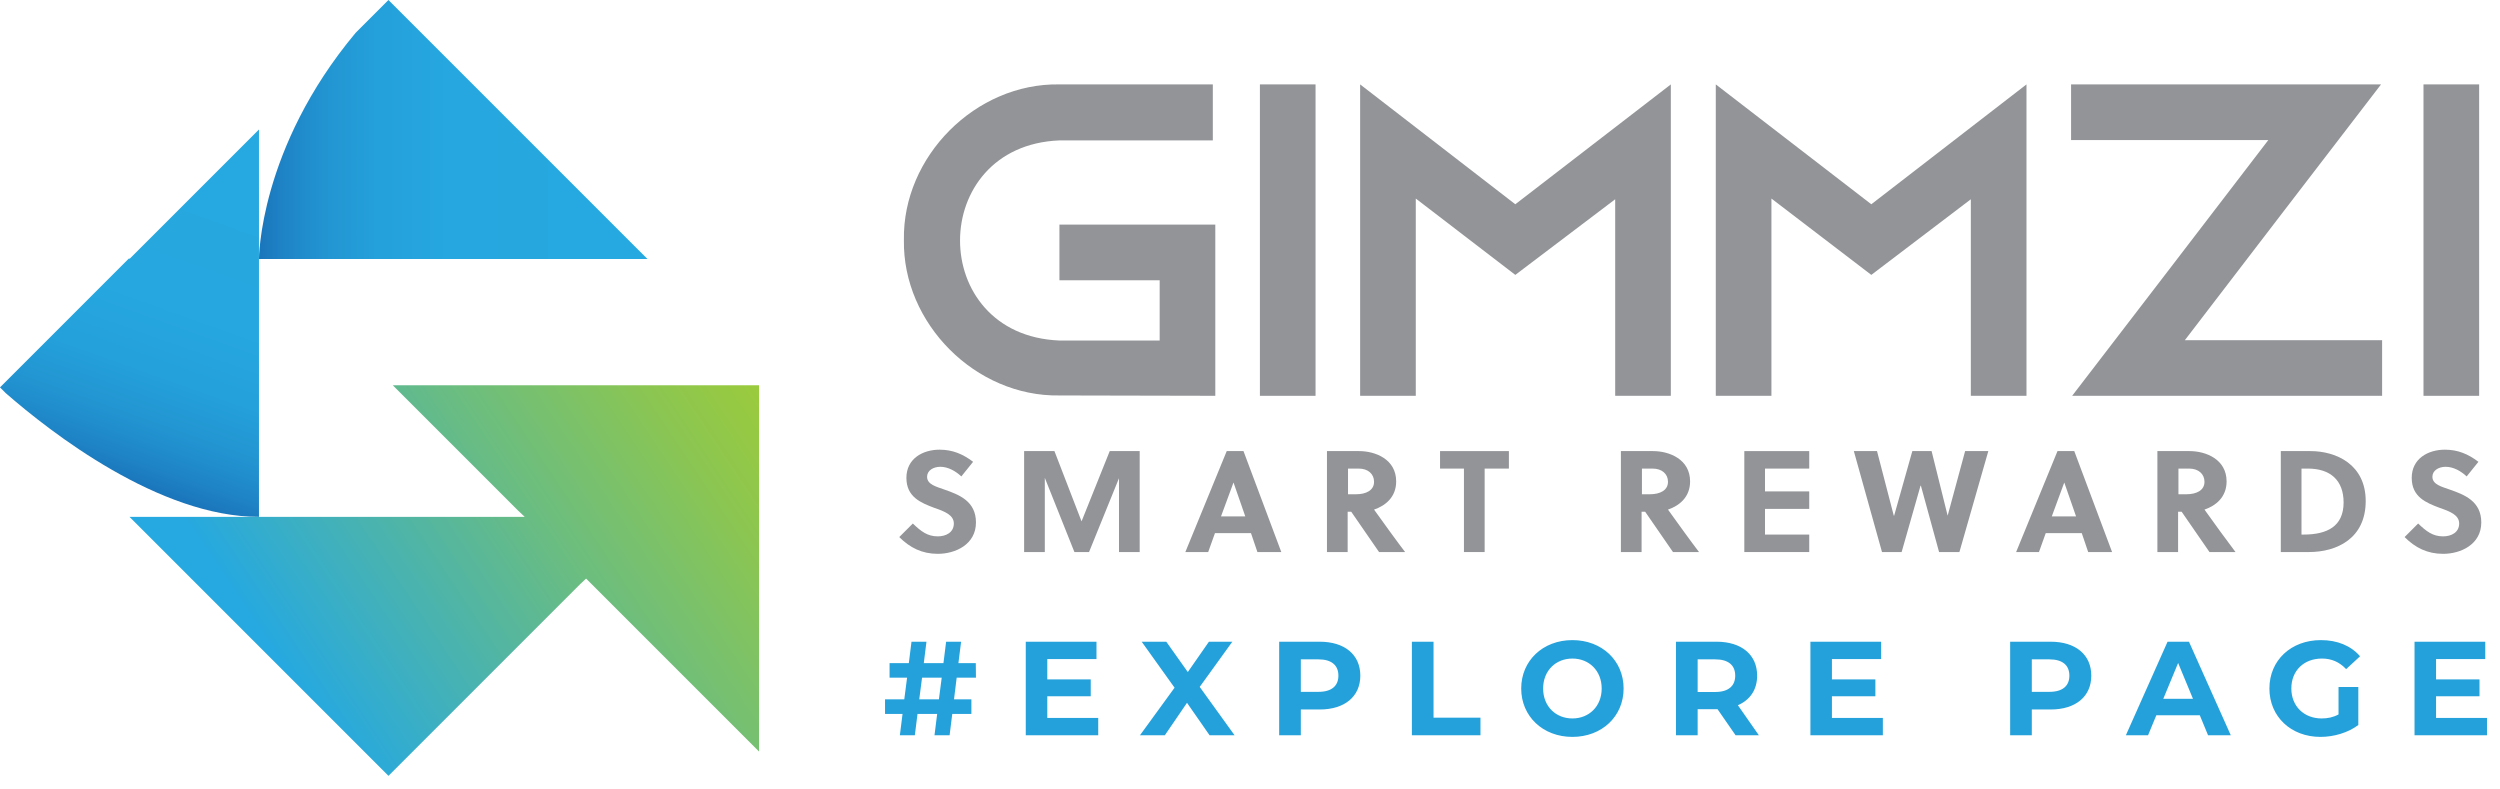
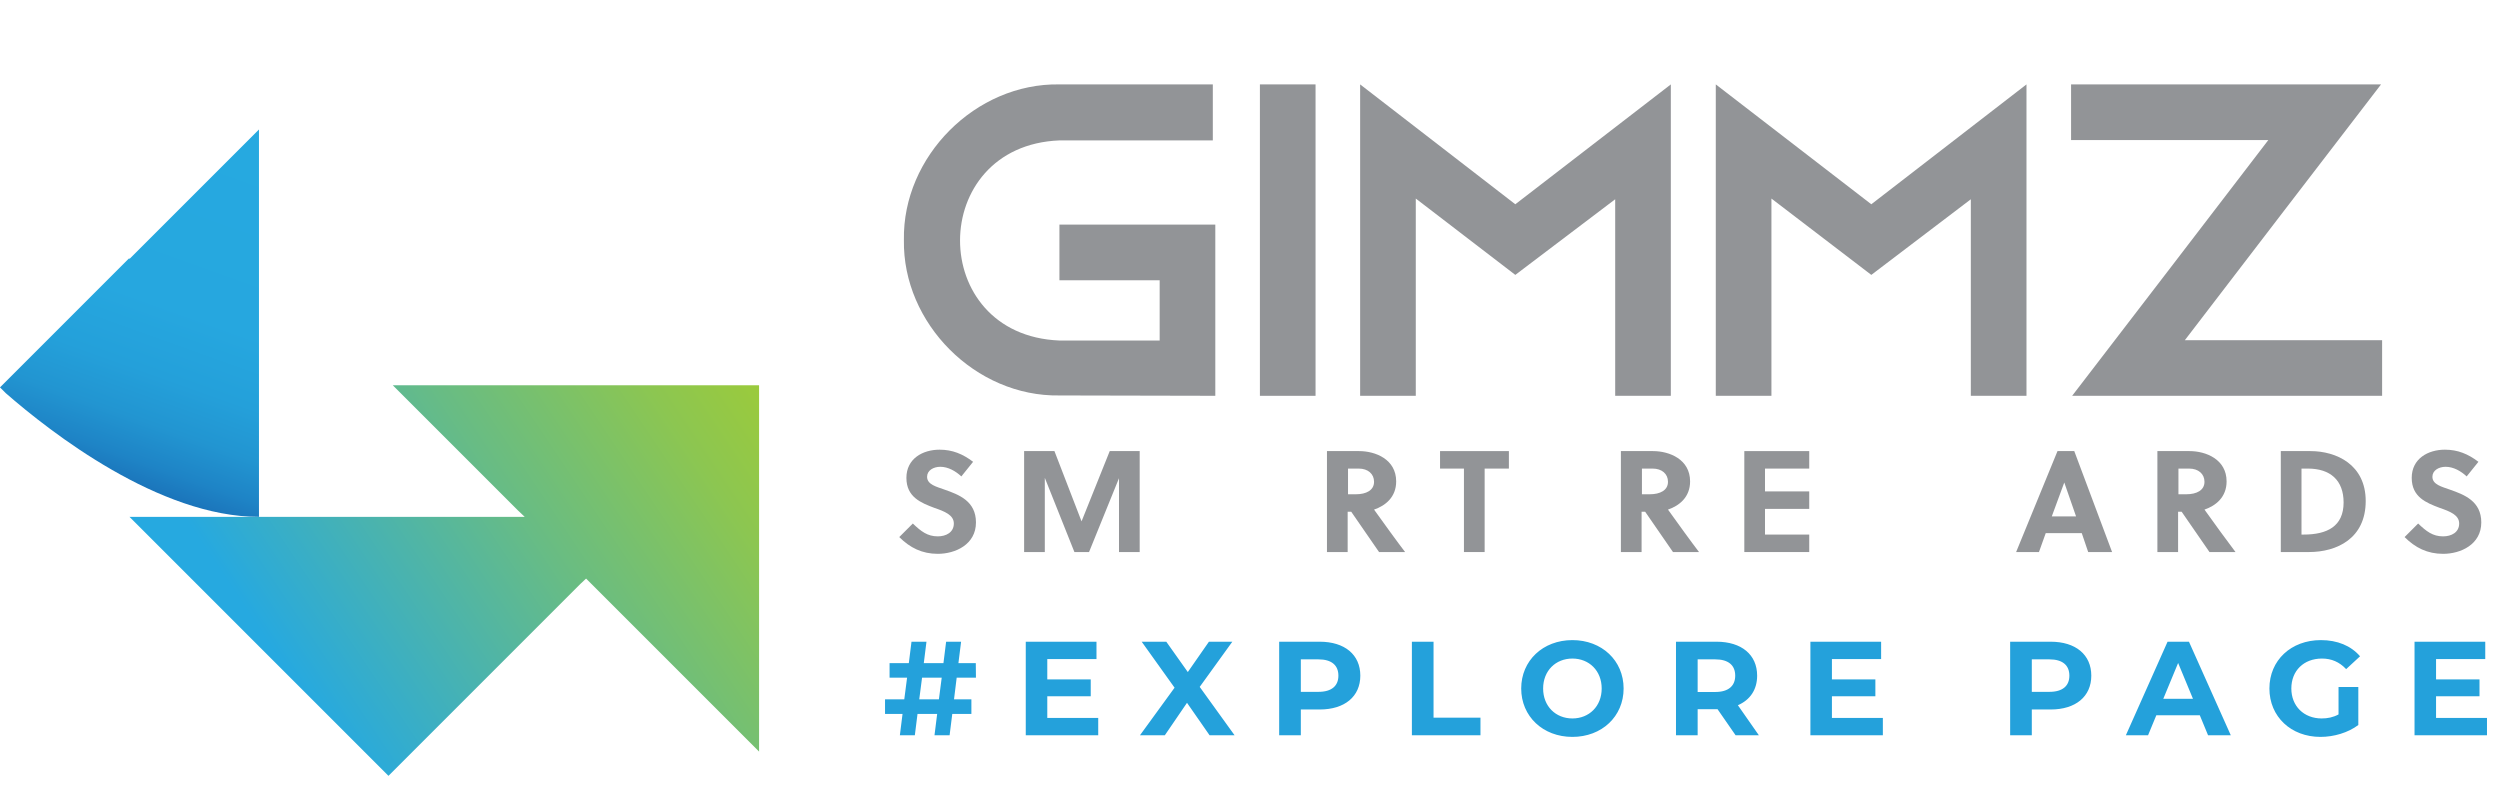
<svg xmlns="http://www.w3.org/2000/svg" width="187" height="59" viewBox="0 0 187 59" fill="none">
  <path d="M113.345 15.279L101.738 6.313V29.607H105.901V14.852L113.345 20.562L120.816 14.905V29.607H124.978V6.313L113.345 15.279Z" fill="#929497" />
  <path d="M139.974 15.279L128.341 6.313V29.607H132.503V14.852L139.974 20.562L147.418 14.905V29.607H151.581V6.313L139.974 15.279Z" fill="#929497" />
  <path d="M98.403 6.313H94.241V29.607H98.403V6.313Z" fill="#929497" />
-   <path d="M185.44 6.313H181.277V29.607H185.44V6.313Z" fill="#929497" />
  <path d="M163.427 25.445C165.775 22.376 175.941 9.115 178.102 6.313C174.66 6.313 158.704 6.313 154.916 6.313V10.476H169.671C167.323 13.544 157.157 26.805 154.996 29.607C158.438 29.607 174.42 29.607 178.182 29.607V25.445H163.427Z" fill="#929497" />
  <path d="M90.905 29.606V16.799C88.237 16.799 81.967 16.799 79.245 16.799V20.962C79.619 20.962 86.609 20.962 86.743 20.962V25.471H79.245C69.32 25.07 69.346 10.902 79.245 10.502C81.887 10.502 88.157 10.502 90.719 10.502V6.313C88.264 6.313 81.78 6.313 79.245 6.313C72.975 6.206 67.505 11.703 67.612 17.946C67.505 24.19 72.975 29.686 79.245 29.58L90.905 29.606Z" fill="#929497" />
  <path d="M70.334 34.916C69.827 34.916 69.346 35.183 69.346 35.664C69.346 36.251 70.067 36.411 70.654 36.624C71.721 36.998 73.002 37.478 73.002 39.079C73.002 40.733 71.454 41.427 70.147 41.427C68.973 41.427 68.066 40.973 67.265 40.173L68.279 39.159C68.893 39.746 69.373 40.12 70.147 40.12C70.76 40.12 71.347 39.826 71.347 39.159C71.347 38.519 70.654 38.252 69.88 37.985C68.893 37.611 67.799 37.184 67.799 35.744C67.799 34.303 69.026 33.636 70.28 33.636C71.241 33.636 72.014 33.956 72.788 34.543L71.908 35.637C71.481 35.237 70.921 34.916 70.334 34.916Z" fill="#929497" />
  <path d="M81.46 41.293H80.366L78.152 35.743V41.293H76.604V33.742H78.872L80.9 38.998L83.008 33.742H85.249V41.293H83.701V35.77L81.46 41.293Z" fill="#929497" />
-   <path d="M94.054 41.293L93.574 39.879H90.879L90.372 41.293H88.664L91.759 33.742H93.013L95.841 41.293H94.054ZM91.332 38.625H93.147L92.266 36.09L91.332 38.625Z" fill="#929497" />
  <path d="M101.659 33.742C102.886 33.742 104.434 34.356 104.434 36.01C104.434 37.184 103.633 37.825 102.779 38.118C103.446 39.052 104.567 40.599 105.101 41.293H103.153L101.072 38.278H100.805V41.293H99.257V33.742H101.659ZM100.805 36.971H101.419C102.192 36.971 102.779 36.677 102.779 36.037C102.779 35.45 102.326 35.05 101.632 35.05H100.832V36.971H100.805Z" fill="#929497" />
  <path d="M111.051 35.05V41.293H109.503V35.05H107.715V33.742H112.865V35.05H111.051Z" fill="#929497" />
  <path d="M123.645 33.742C124.872 33.742 126.419 34.356 126.419 36.01C126.419 37.184 125.619 37.825 124.765 38.118C125.432 39.052 126.553 40.599 127.087 41.293H125.139L123.058 38.278H122.791V41.293H121.243V33.742H123.645ZM122.791 36.971H123.404C124.178 36.971 124.765 36.677 124.765 36.037C124.765 35.45 124.312 35.05 123.618 35.05H122.817V36.971H122.791Z" fill="#929497" />
  <path d="M130.475 41.293V33.742H135.331V35.05H132.022V36.757H135.331V38.065H132.022V39.986H135.331V41.293H130.475Z" fill="#929497" />
-   <path d="M145.684 38.572L146.991 33.742H148.726L146.564 41.293H145.043L143.683 36.33H143.656L142.242 41.293H140.774L138.667 33.742H140.401L141.655 38.572H141.682L143.042 33.742H144.483L145.684 38.572Z" fill="#929497" />
  <path d="M156.196 41.293L155.716 39.879H153.021L152.514 41.293H150.806L153.901 33.742H155.155L157.984 41.293H156.196ZM153.474 38.625H155.289L154.408 36.09L153.474 38.625Z" fill="#929497" />
  <path d="M163.774 33.742C165.002 33.742 166.549 34.356 166.549 36.01C166.549 37.184 165.749 37.825 164.895 38.118C165.562 39.052 166.683 40.599 167.216 41.293H165.269L163.187 38.278H162.921V41.293H161.373V33.742H163.774ZM162.921 36.971H163.534C164.308 36.971 164.895 36.677 164.895 36.037C164.895 35.45 164.441 35.05 163.748 35.05H162.947V36.971H162.921Z" fill="#929497" />
  <path d="M170.604 33.742H172.819C174.767 33.742 176.955 34.756 176.955 37.478C176.955 40.279 174.794 41.293 172.712 41.293H170.604V33.742ZM172.152 39.986H172.312C174.073 39.986 175.301 39.372 175.301 37.584C175.301 35.93 174.313 35.05 172.632 35.05H172.152V39.986Z" fill="#929497" />
  <path d="M182.932 34.916C182.425 34.916 181.944 35.183 181.944 35.664C181.944 36.251 182.665 36.411 183.252 36.624C184.319 36.998 185.6 37.478 185.6 39.079C185.6 40.733 184.052 41.427 182.745 41.427C181.571 41.427 180.664 40.973 179.863 40.173L180.877 39.159C181.491 39.746 181.971 40.12 182.745 40.12C183.359 40.12 183.946 39.826 183.946 39.159C183.946 38.519 183.252 38.252 182.478 37.985C181.491 37.611 180.397 37.184 180.397 35.744C180.397 34.303 181.624 33.636 182.878 33.636C183.839 33.636 184.613 33.956 185.386 34.543L184.506 35.637C184.079 35.237 183.519 34.916 182.932 34.916Z" fill="#929497" />
-   <path d="M29.057 0L26.602 2.455C19.371 11.1 19.371 19.371 19.371 19.371H48.428L29.057 0Z" fill="url(#paint0_linear_684_17516)" />
  <path d="M9.712 19.344H9.632L0 28.977L0.427 29.404C3.789 32.339 11.9 38.662 19.371 38.662V19.371V9.686L9.712 19.344Z" fill="url(#paint1_linear_684_17516)" />
  <path d="M56.779 28.816H29.377L38.716 38.155L39.249 38.662H38.395H19.371H9.686L19.371 48.348L29.057 58.033L43.412 43.678L43.839 43.278L56.779 56.219V28.816Z" fill="url(#paint2_linear_684_17516)" />
  <path d="M71.56 50.69H73L72.99 49.6H71.69L71.89 48H70.77L70.57 49.6H69.1L69.3 48H68.18L67.98 49.6H66.54V50.69H67.85L67.64 52.31H66.2V53.4H67.51L67.31 55H68.43L68.63 53.4H70.1L69.9 55H71.03L71.23 53.4H72.66V52.31H71.36L71.56 50.69ZM68.76 52.31L68.97 50.69H70.44L70.23 52.31H68.76ZM78.337 53.7V52.08H81.587V50.82H78.337V49.3H82.017V48H76.727V55H82.147V53.7H78.337ZM92.348 55L89.738 51.38L92.178 48H90.428L88.848 50.27L87.238 48H85.398L87.858 51.44L85.268 55H87.128L88.788 52.57L90.478 55H92.348ZM98.712 48H95.682V55H97.302V53.07H98.712C100.582 53.07 101.752 52.1 101.752 50.54C101.752 48.97 100.582 48 98.712 48ZM98.622 51.75H97.302V49.32H98.622C99.612 49.32 100.112 49.77 100.112 50.54C100.112 51.3 99.612 51.75 98.622 51.75ZM105.609 55H110.739V53.68H107.229V48H105.609V55ZM117.616 55.12C119.816 55.12 121.446 53.59 121.446 51.5C121.446 49.41 119.816 47.88 117.616 47.88C115.406 47.88 113.786 49.42 113.786 51.5C113.786 53.58 115.406 55.12 117.616 55.12ZM117.616 53.74C116.366 53.74 115.426 52.83 115.426 51.5C115.426 50.17 116.366 49.26 117.616 49.26C118.866 49.26 119.806 50.17 119.806 51.5C119.806 52.83 118.866 53.74 117.616 53.74ZM131.564 55L129.994 52.75C130.904 52.36 131.434 51.59 131.434 50.54C131.434 48.97 130.264 48 128.394 48H125.364V55H126.984V53.05H128.394H128.474L129.824 55H131.564ZM129.794 50.54C129.794 51.3 129.294 51.76 128.304 51.76H126.984V49.32H128.304C129.294 49.32 129.794 49.77 129.794 50.54ZM137.028 53.7V52.08H140.278V50.82H137.028V49.3H140.708V48H135.418V55H140.838V53.7H137.028ZM153.389 48H150.359V55H151.979V53.07H153.389C155.259 53.07 156.429 52.1 156.429 50.54C156.429 48.97 155.259 48 153.389 48ZM153.299 51.75H151.979V49.32H153.299C154.289 49.32 154.789 49.77 154.789 50.54C154.789 51.3 154.289 51.75 153.299 51.75ZM165.164 55H166.864L163.734 48H162.134L159.014 55H160.674L161.294 53.5H164.544L165.164 55ZM161.814 52.27L162.924 49.59L164.034 52.27H161.814ZM174.922 53.44C174.512 53.66 174.102 53.74 173.662 53.74C172.322 53.74 171.392 52.81 171.392 51.5C171.392 50.17 172.322 49.26 173.682 49.26C174.392 49.26 174.982 49.51 175.492 50.05L176.532 49.09C175.852 48.3 174.832 47.88 173.602 47.88C171.372 47.88 169.752 49.39 169.752 51.5C169.752 53.61 171.372 55.12 173.572 55.12C174.572 55.12 175.632 54.81 176.402 54.23V51.39H174.922V53.44ZM182.217 53.7V52.08H185.467V50.82H182.217V49.3H185.897V48H180.607V55H186.027V53.7H182.217Z" fill="#24A1DB" />
  <defs>
    <linearGradient id="paint0_linear_684_17516" x1="19.371" y1="9.686" x2="48.428" y2="9.686" gradientUnits="userSpaceOnUse">
      <stop stop-color="#1B75BB" />
      <stop offset="0.065" stop-color="#1E84C6" />
      <stop offset="0.171" stop-color="#2295D1" />
      <stop offset="0.302" stop-color="#24A0DA" />
      <stop offset="0.487" stop-color="#26A7DF" />
      <stop offset="1" stop-color="#26A9E0" />
    </linearGradient>
    <linearGradient id="paint1_linear_684_17516" x1="18.272" y1="9.85" x2="8.961" y2="35.855" gradientUnits="userSpaceOnUse">
      <stop stop-color="#26A9E0" />
      <stop offset="0.513" stop-color="#26A7DF" />
      <stop offset="0.698" stop-color="#24A0DA" />
      <stop offset="0.829" stop-color="#2295D1" />
      <stop offset="0.935" stop-color="#1E84C6" />
      <stop offset="1" stop-color="#1B75BB" />
    </linearGradient>
    <linearGradient id="paint2_linear_684_17516" x1="57.829" y1="30.965" x2="18.333" y2="57.417" gradientUnits="userSpaceOnUse">
      <stop stop-color="#9ACA3D" />
      <stop offset="0.137" stop-color="#8CC651" />
      <stop offset="0.415" stop-color="#68BC84" />
      <stop offset="0.809" stop-color="#2EABD5" />
      <stop offset="0.861" stop-color="#26A9E0" />
    </linearGradient>
  </defs>
</svg>